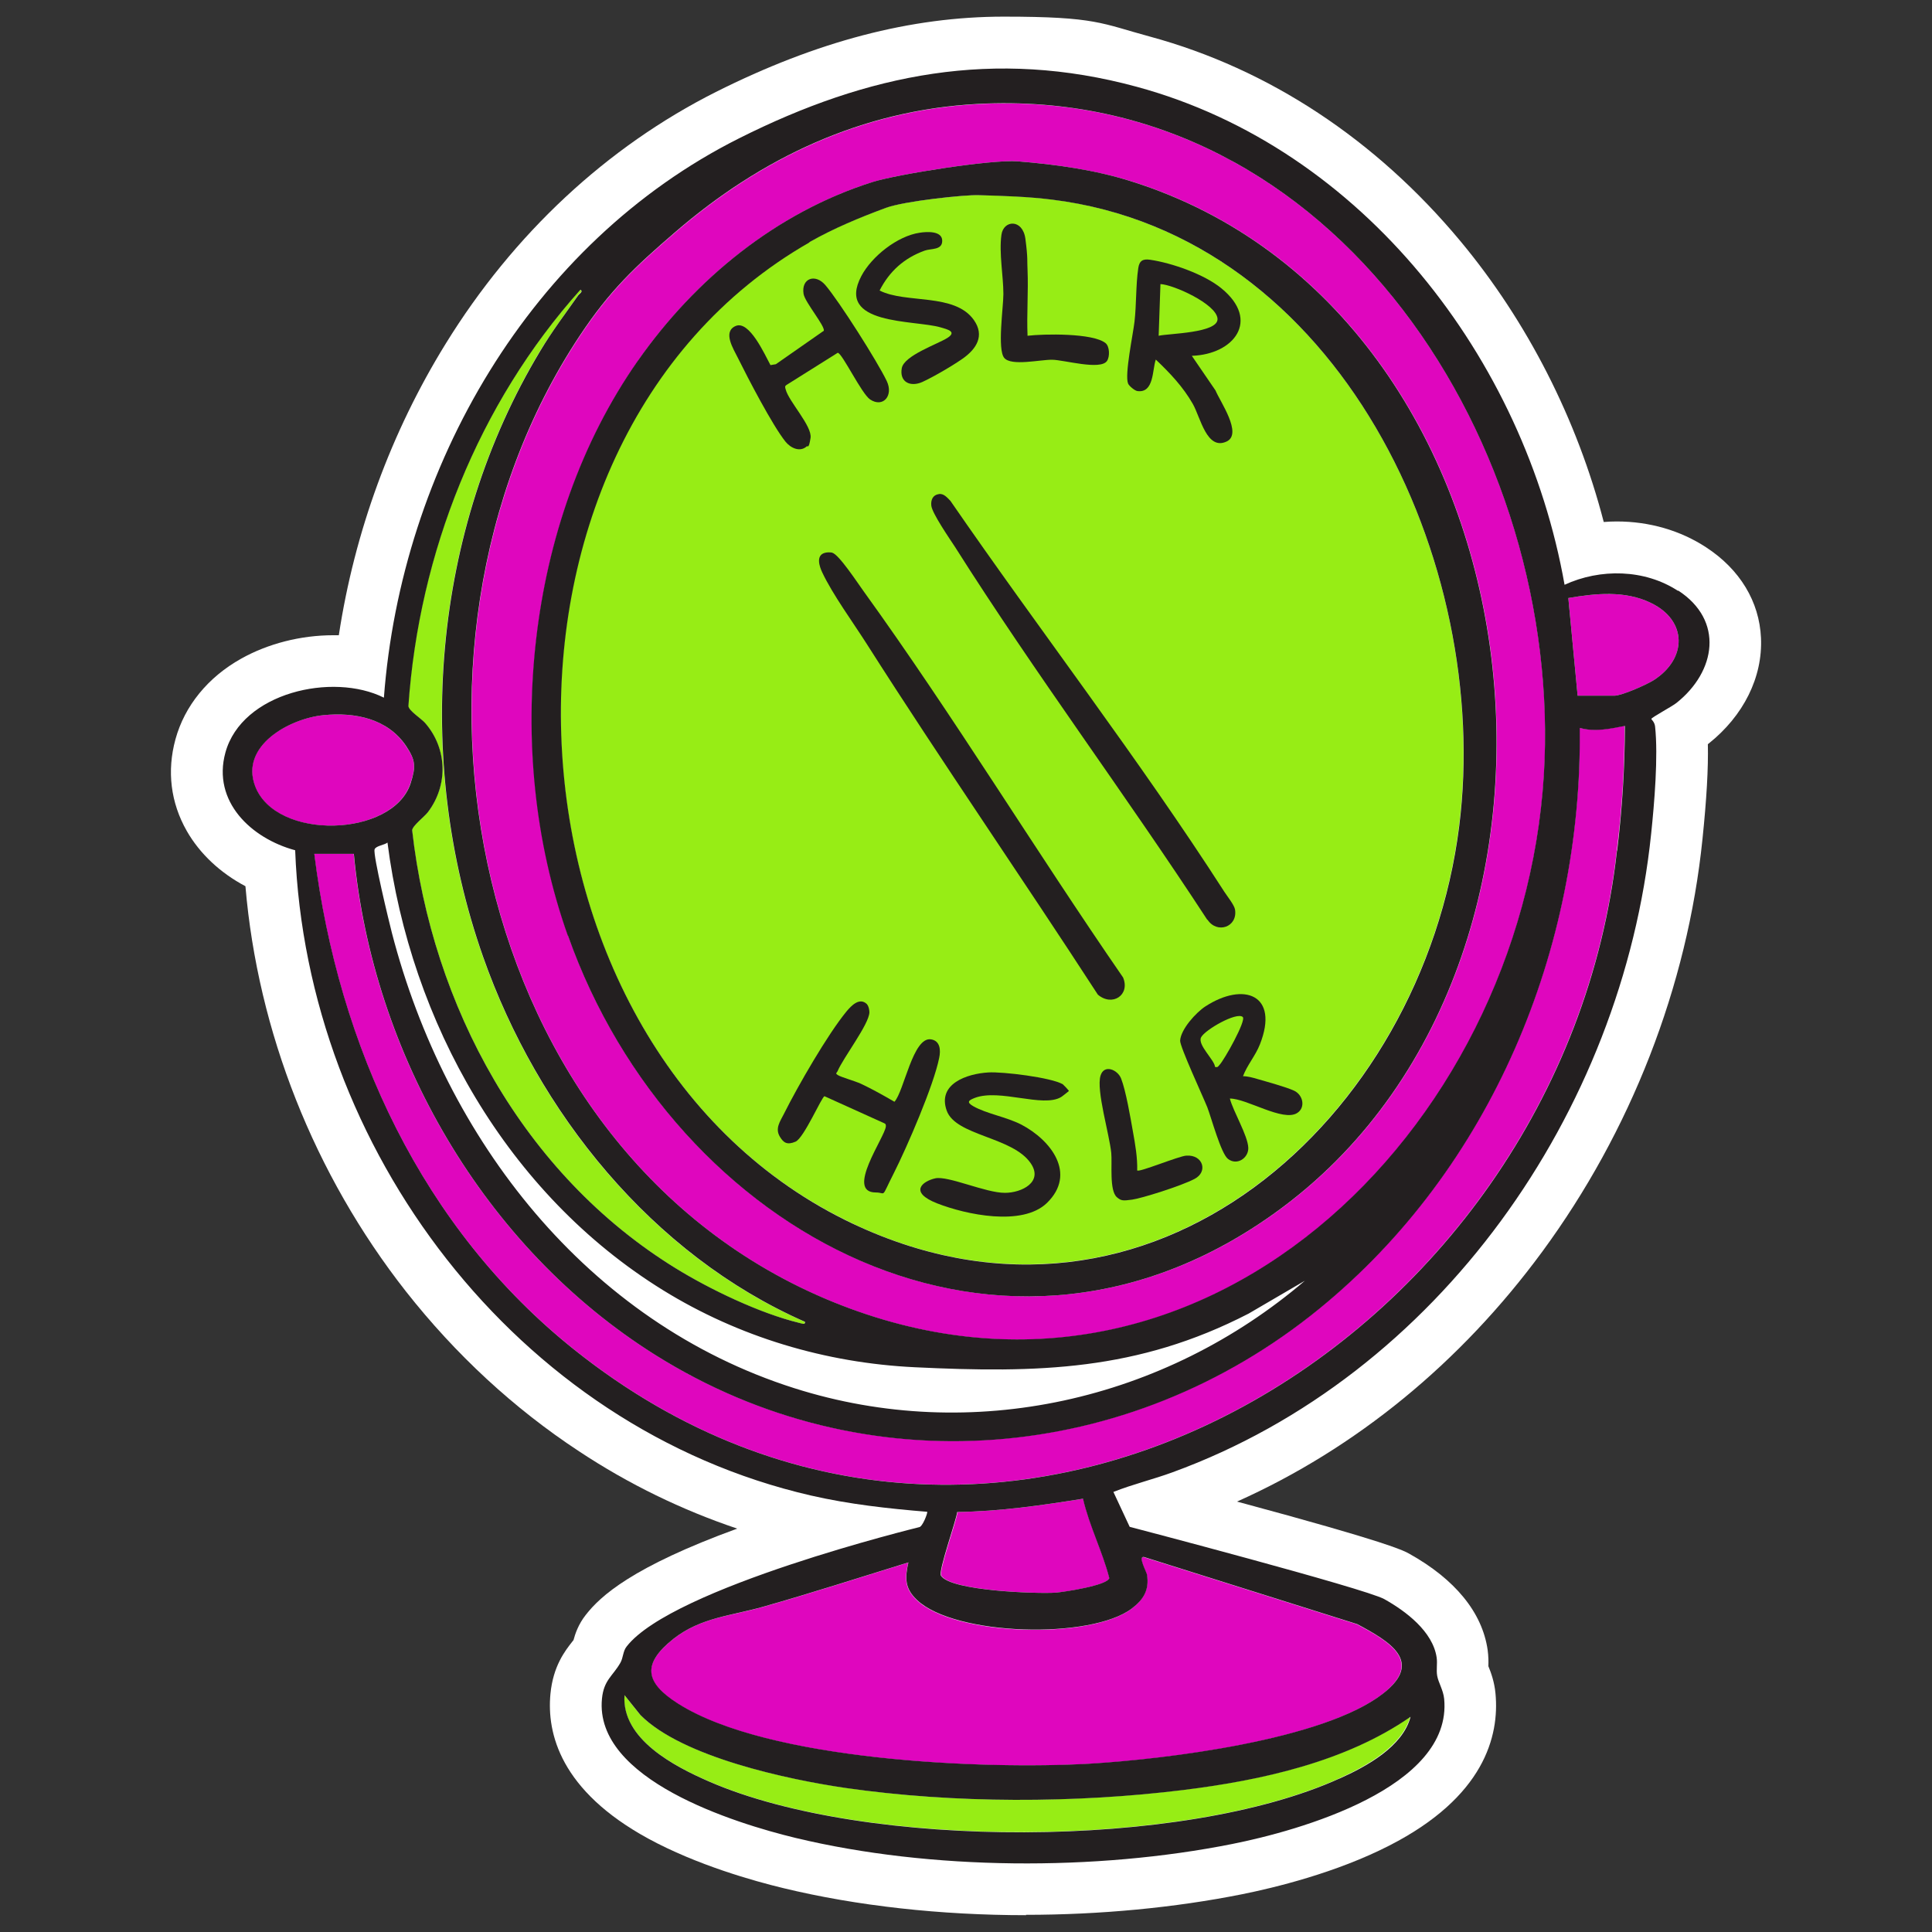
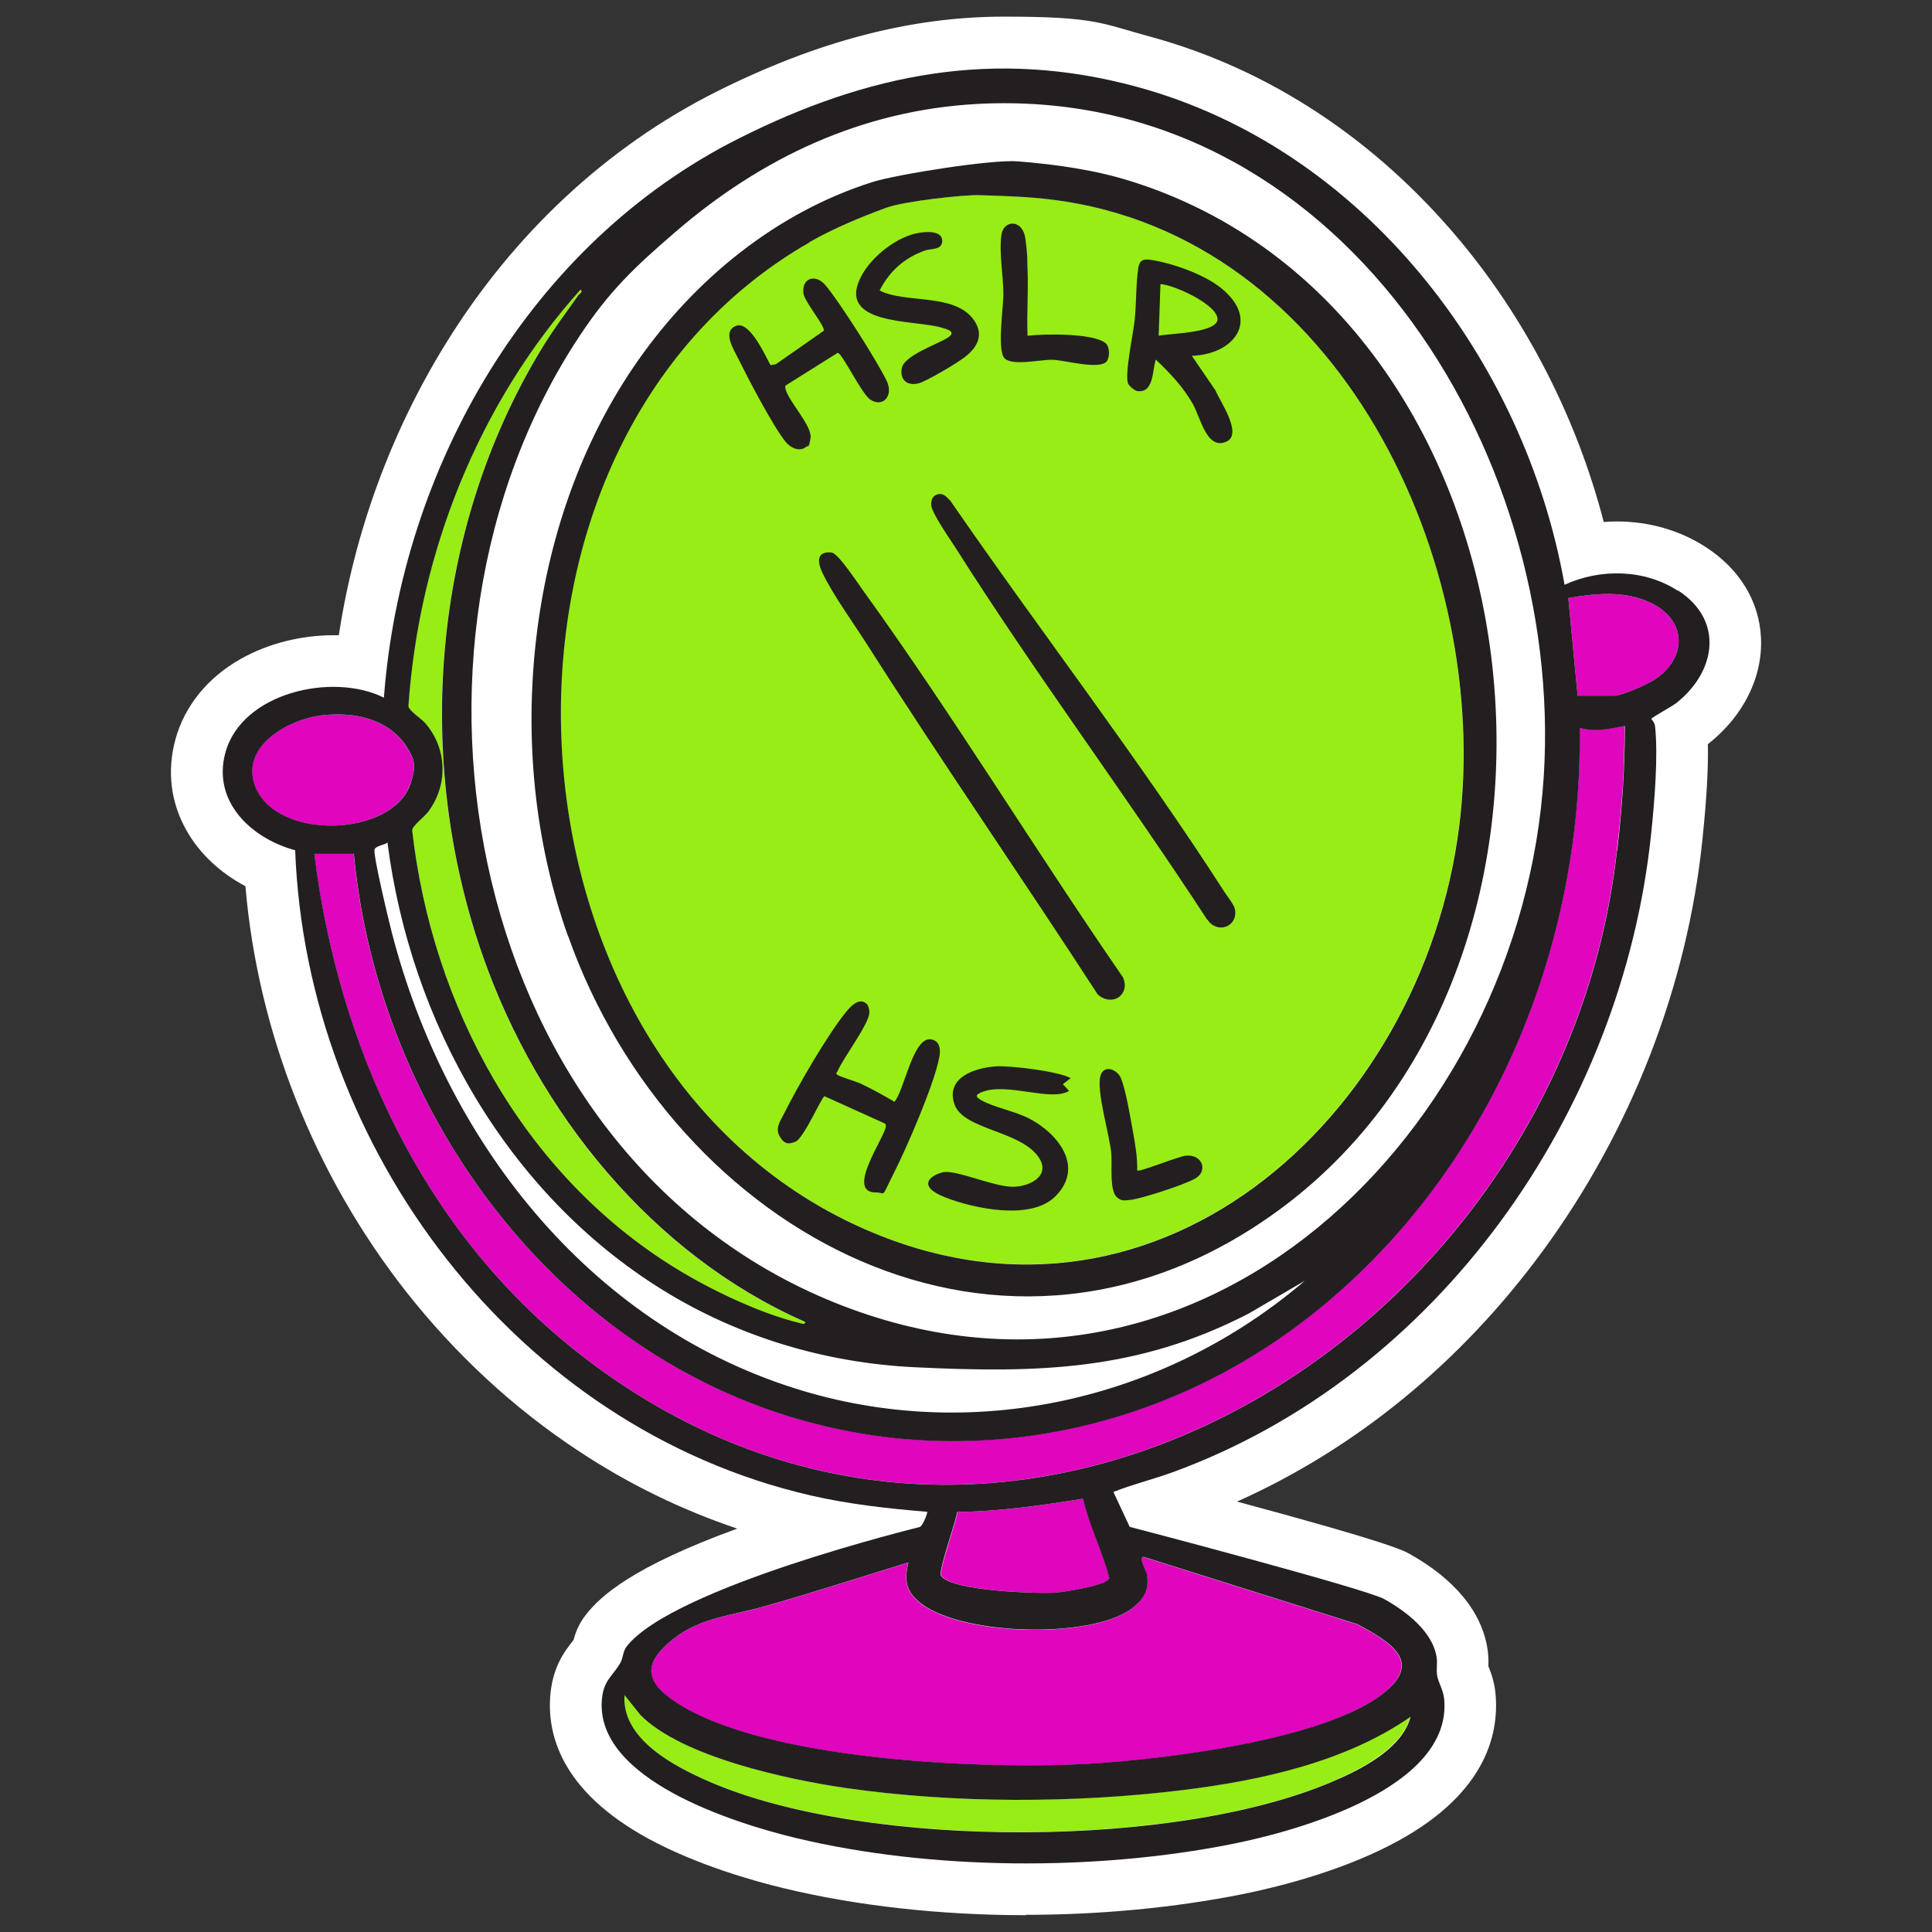
<svg xmlns="http://www.w3.org/2000/svg" id="Layer_1" viewBox="0 0 1080 1080">
  <rect x="0" y="0" width="1080" height="1080" fill="#333333" stroke="none" />
  <defs>
    <style>      .st0 {        fill: #df06be;      }      .st1 {        fill: #231f20;      }      .st2 {        fill: #fff;      }      .st3 {        fill: #97ed15;      }    </style>
  </defs>
  <path class="st2" d="M573.6,1070.6c-47.8,0-94.7-5.2-135.6-15.1-16.6-4-48.4-12.9-75.6-27.7-49.1-26.8-56.8-58.8-54.7-80.9,1.5-15.6,8.2-24.1,12.2-29.2.3-.3.5-.7.7-.9.9-3.4,2.7-8.8,6.8-14,8.3-10.7,26.1-26.9,84.7-48.3-30.9-10.4-60.6-24.8-88.4-43.2-36.5-24-69-54.1-96.8-89.4-51.3-65.4-82.8-145.2-89.7-226.5-14-7.4-25.5-18.1-32.8-30.9-9-15.8-11.2-33.5-6.3-51.3,5.1-18.6,18.1-34.6,36.7-45,15-8.4,33.3-13.1,51.5-13.1s2.1,0,3.1,0c8.8-57.8,29.2-113.5,59.7-162.9,38-61.6,90.3-110.2,151.1-140.8,56.4-28.3,109-42.1,160.9-42.1s54.5,3.8,81.9,11.2c66.2,18,126.1,57.5,173.3,114.2,37.5,45,65.4,99.9,80.2,157.1,2.4-.2,4.9-.3,7.3-.3,18.2,0,35.5,5,50,14.5,18.8,12.3,29.7,30.3,30.6,50.6,1,21.9-9.7,43.5-29.3,59.1-.1.1-.3.2-.4.3.3,13.5-.7,30.8-3,53-4.2,41.2-14.2,82-29.5,121.3-15.2,39-35.4,75.8-60,109.3-45.7,62.2-104.3,110.1-170.7,139.8,85.1,22.9,93.2,27.4,96.2,29.1,25.7,14.3,40.9,32.9,43.9,53.8.5,3.7.5,6.8.4,9.1,1.4,3.4,3.4,8.7,4,15.4,2.2,23.7-6.3,57.7-59.2,84.8-30,15.4-64.6,23.7-82.5,27.3-37.5,7.5-79.3,11.5-120.9,11.5h0Z" />
  <path class="st1" d="M482.1,211.5c6.7-3,2.3-20.3-.3-25.9-3.1-6.9-13.3-21.2-22.1-18.5-3.7,1.1-5,10.6-4.8,13.9.3,9.7,15.8,35.7,27.2,30.6Z" />
-   <path class="st1" d="M685,587.4c1.8,2.2,4.6,15.1,5.2,15.7,1.6,1.7,1.9-.7,2.3-1.4,2.1-2.9,9.4-18.2,7.1-20.7-1.4-1.5-12.2,5.7-14.6,6.4Z" />
  <path class="st0" d="M512.5,894.5c-6.8-6.4-6.8-12.2-4.8-21-26.9,8.3-53.8,17-80.9,24.7-18.2,5.2-35.1,5.9-50.4,18-17.7,14-16.1,24.4,2.5,36.2,50.3,32,171.1,37,230.2,33.6,42.3-2.4,130.5-13.2,163.8-39.1,23.2-18.1,3.6-29.3-14.3-38.9l-119.1-37.5c-3.8-.9,1.4,8.4,1.6,9.9,1.3,8.5-2,13.8-8.4,18.8-22.8,17.5-99.1,15.5-120.2-4.7Z" />
  <path class="st3" d="M237.6,404.2c12.4,14.3,12.9,34.8,1.5,49.8-2,2.6-8.6,7.6-8.8,10.1,11.2,98.3,62.1,192.4,147.2,244.8,19.3,11.9,47.2,25.4,69.2,30.6,1.1.3,3.4,1.4,3.2-.6-85.4-37.4-149.4-117.1-180-204.2-38.8-110.5-28.5-238,32-338.5,6.6-10.9,14.1-20.8,21.3-31.2.6-.9,2.8-2,1.1-3.1-57,63.7-90.3,147.3-96.2,232.8.2,2.6,7.1,6.8,9.4,9.5Z" />
  <path class="st0" d="M883,406.8c1.5,123.5-49.6,246.4-145.6,324.7-106.6,87-253.9,99.5-371.4,25.7-95.5-60-157.8-168.1-168.3-280h-22.1c13.4,107.3,60.2,209.4,145.6,277.4,236.8,188.7,552.1-4.1,582.6-279.2,2.9-23.1,4.4-46.4,4.3-69.7-8.2,1.6-16.9,3.4-25.2,1.1Z" />
  <path class="st3" d="M472.7,999.4c-32.3-4.7-91.4-17.3-114.8-40.8l-8.9-11.1c-1.7,24.6,28,39.9,47.3,48.3,87.8,38.2,265.2,38,352.4-1.7,14.8-6.7,35.2-17.9,39.6-34.5-36.3,25.2-83.3,35.5-126.8,40.9-60.7,7.5-128.4,7.7-188.9-1.1Z" />
  <path class="st0" d="M590.3,890.3c4.6-.3,28.6-4,29.9-8.1-3.8-14.9-11.1-29.2-14.7-44.4-23.3,3.7-46.6,7.1-70.2,7.4-.7,5.3-10.7,33.1-9.1,35.6,5.4,8.6,53.9,10.2,64.2,9.5Z" />
  <path class="st0" d="M922.8,337c-14.5-7-30.8-5.3-46.1-2.7l5.2,54.6h20.5c4.2,0,17.9-6.1,21.9-8.6,18.9-12,19.1-33.4-1.5-43.3Z" />
  <path class="st0" d="M229.4,438c3.2-9.6,2.9-13-2.5-21-10.2-15.3-28.6-19-46.3-17.2-18.8,1.9-46.6,17-38.1,39.6,11.6,30.8,76.9,28.7,86.9-1.4Z" />
-   <path class="st0" d="M465.8,727.9c204.6,83.4,385-95.6,397.3-294.3,11.3-182.8-115.8-386.2-316.6-375.4-64.6,3.5-120.8,30.1-169,71.7-22.5,19.4-36.5,32.5-53.4,58-116.4,175.7-62.3,456.9,141.7,540ZM356.7,201.6c32.2-45.9,77.7-83,131.3-99.9,13.3-4.2,66.5-12.7,81.1-11.5,21.3,1.7,43.4,4.9,63.8,11.3,231.1,73,274.2,430.3,85.1,572.7-155.6,117.2-341.6,15.2-400.4-151.2-18.6-52.8-24.1-110.2-17.7-165.7,6.4-55.3,24.8-109.9,56.9-155.7Z" />
  <path class="st3" d="M476.9,684.1c166.4,78.4,318.1-58.8,338.7-222.3,18.6-147.3-66.9-330.3-227.6-350.3-13.6-1.7-27.3-2.1-41-2.5-7.5-.2-41.6,3.4-51.9,7.1-14.6,5.4-29.3,11.5-42.8,19.2-197.8,113.1-179.8,452.4,24.5,548.7Z" />
  <path class="st1" d="M938,330.3c-18.6-12.2-43.5-12.6-63.4-3.4-22.3-126.2-112.7-244.1-239.2-278.4-79.5-21.6-150.1-7.4-222.2,28.8-116.8,58.6-188.9,184.1-198.6,312.7-28.6-14.3-79.4-2.9-88.6,30.7-7.5,27.4,14.5,48,39,54.6,6.3,166.7,123.6,322.8,288.3,360.7,21.4,4.9,43.1,7.3,65,9.1.4.5-2.6,8.5-4.5,8.6,0,0-137.9,33.7-163.5,66.7-2.1,2.6-1.9,6.3-3.5,9.1-4.2,7.4-9.3,9.6-10.3,20.1-4.4,45.2,74.3,69.6,108.2,77.8,75.6,18.2,167.9,18.6,244.1,3.4,37.2-7.4,123.2-31.4,118.5-81.1-.5-5-3.2-9-3.9-12.9-.6-3.4.2-6.8-.3-10.2-2.1-14.6-17.3-26-29.3-32.7-10.9-6-142.3-40.4-142.3-40.4l-9.1-19.5c10.8-4.3,22.2-7,33.1-11,148.6-54.2,251.4-201.2,267.5-356.9,1.8-17.1,4-43.3,2.2-60-.3-2.6-2.1-3.9-2.1-4.2,0-.8,12-7.2,14.1-9,22.1-17.6,26.6-46.1.9-62.8ZM377.4,129.8c48.2-41.6,104.4-68.2,169-71.7,200.8-10.7,327.9,192.6,316.6,375.4-12.3,198.6-192.6,377.6-397.3,294.3-204-83.1-258.1-364.3-141.7-540,16.9-25.5,30.9-38.6,53.4-58ZM729.6,715.8c-78.4,67.1-186.2,91.8-285.6,60.2-116.1-36.9-195-139.2-224.9-254.4-1.6-6.2-10.7-43.8-9.7-46.8.7-2,5.5-2.4,7.2-3.8,12.9,100.6,67,196.4,154,250.2,42.4,26.2,90.9,40.7,140.8,43.1,68.7,3.3,124.4,2.1,186.6-30l31.5-18.4ZM324.4,161.9c1.8,1.1-.5,2.3-1.1,3.1-7.3,10.4-14.8,20.3-21.3,31.2-60.5,100.5-70.8,228-32,338.5,30.6,87.1,94.6,166.7,180,204.2.2,2-2.1.8-3.2.6-22-5.3-49.9-18.7-69.2-30.6-85.1-52.4-136.1-146.5-147.2-244.8.2-2.5,6.8-7.5,8.8-10.1,11.4-15,10.9-35.5-1.5-49.8-2.4-2.7-9.2-6.9-9.4-9.5,5.9-85.5,39.1-169.1,96.2-232.8ZM142.6,439.4c-8.5-22.6,19.3-37.7,38.1-39.6,17.7-1.8,36,1.9,46.3,17.2,5.3,8,5.6,11.4,2.5,21-10,30.1-75.3,32.1-86.9,1.4ZM748.8,994.2c-87.3,39.7-264.7,39.9-352.4,1.7-19.3-8.4-49-23.7-47.3-48.3l8.9,11.1c23.3,23.5,82.5,36.1,114.8,40.8,60.5,8.7,128.2,8.6,188.9,1.1,43.5-5.4,90.5-15.7,126.8-40.9-4.3,16.7-24.7,27.8-39.6,34.5ZM632.8,899.1c6.5-5,9.7-10.3,8.4-18.8-.2-1.5-5.4-10.8-1.6-9.9l119.1,37.5c17.9,9.6,37.6,20.9,14.3,38.9-33.3,25.9-121.5,36.6-163.8,39.1-59.1,3.4-179.9-1.6-230.2-33.6-18.6-11.8-20.2-22.2-2.5-36.2,15.3-12,32.2-12.8,50.4-18,27.1-7.7,54-16.4,80.9-24.7-2,8.8-2,14.6,4.8,21,21.1,20.1,97.4,22.2,120.2,4.7ZM535.2,845.2c23.6-.3,47-3.7,70.2-7.4,3.5,15.2,10.9,29.5,14.7,44.4-1.3,4.1-25.2,7.7-29.9,8.1-10.3.7-58.8-.9-64.2-9.5-1.6-2.5,8.4-30.4,9.1-35.6ZM903.9,475.5c-30.5,275-345.8,467.8-582.6,279.2-85.4-68-132.2-170.1-145.6-277.4h22.1c10.5,111.9,72.8,220,168.3,280,117.6,73.9,264.8,61.3,371.4-25.7,96-78.3,147.1-201.2,145.6-324.7,8.3,2.4,17,.5,25.2-1.1,0,23.3-1.5,46.6-4.3,69.7ZM924.3,380.3c-4,2.5-17.7,8.6-21.9,8.6h-20.5l-5.2-54.6c15.3-2.6,31.6-4.3,46.1,2.7,20.6,9.9,20.4,31.3,1.5,43.3Z" />
  <path class="st1" d="M317.5,523c58.8,166.5,244.8,268.4,400.4,151.2,189.1-142.4,146-499.7-85.1-572.7-20.4-6.5-42.5-9.6-63.8-11.3-14.6-1.2-67.7,7.3-81.1,11.5-53.6,16.9-99.1,54-131.3,99.9-32.1,45.8-50.5,100.4-56.9,155.7-6.4,55.5-1,112.9,17.7,165.7ZM452.4,135.4c13.5-7.7,28.2-13.8,42.8-19.2,10.3-3.8,44.3-7.4,51.9-7.1,13.6.4,27.4.8,41,2.5,160.6,19.9,246.1,203,227.6,350.3-20.6,163.5-172.3,300.7-338.7,222.3-204.3-96.3-222.3-435.5-24.5-548.7Z" />
  <path class="st1" d="M465.1,308.9c-1.2-.2-3-.2-4.2.2-4.9,1.5-2.8,7.6-1.3,10.8,5.8,12.4,17.6,28.5,25.2,40.5,41.9,65.8,86.4,130.1,128.9,195.6,8.1,6.9,18.2.2,14.1-9.6-49.3-71.4-94.6-146-145.4-216.4-2.9-4-13.6-20.3-17.2-21Z" />
  <path class="st1" d="M675,514.1c5.3,8.1,16.9,4.2,15.4-5.6-.4-2.6-4.4-7.5-6-10-47.7-74.2-103-145.8-153.1-218.5-1.7-1.7-3.7-4.3-6.5-3.8-3.4.5-4.5,3.3-4.2,6.4.4,4.3,10.3,18.6,13.3,23.2,44.8,70.8,95.2,138.2,141,208.4Z" />
  <g>
    <path class="st1" d="M666.3,199l13.2,19.3c2.4,6,15.3,24.2,6.2,28.5-11.1,5.2-14.6-13.4-18.9-21-5.5-9.6-12.7-17.2-20.7-24.8-2,5.6-.9,18.9-10.3,17.6-1.5-.2-4.7-2.9-5.2-4.2-2-4.9,2.8-27.6,3.6-34.6,1.1-9.6.7-20.4,2.1-29.9.6-4.1,2.5-5.3,6.6-4.7,12.2,1.8,30.3,8.1,39.9,16,21.9,17.9,7,36.9-16.5,37.7ZM647.7,187.7c5.1-1.3,33.6-1.4,32.9-9.6s-24.7-19-31.9-19.3l-1,28.9Z" />
    <path class="st1" d="M484.7,561.5c.9.9,1.3,3.2,1.3,4.4-.2,6.7-14.4,25-17.8,32.9-.5,1.1-1.5,1.1.2,2.2s9.5,3.3,12.8,4.8c6.4,3,12.6,6.5,18.8,10.1,5.4-5.9,10.3-36.4,20.4-34.9,5.3.8,5.5,6.2,4.6,10.4-3,15.2-18,49.9-25.4,64.5s-4,10.7-10,10.7c-17.2,0,5-30.8,5.6-36.9,0-1,0-1.4-.9-1.8l-33.4-15.1c-1.5.2-11.5,23.4-16.2,25.4s-6.7.6-8.7-2.7c-2.9-4.7.1-8.6,2.3-13,7.7-15.4,24.3-44.2,34.9-57.1,2.6-3.1,7.3-8.2,11.5-4Z" />
-     <path class="st1" d="M594.1,606.1c.2.1,3.6,3.6,3.4,3.8s-4.1,3.3-4.4,3.4c-10.2,6-34.2-4.8-48.1.4-3.6,1.4-4.9,2.4-.9,4.7,7.4,4.2,18.6,6,26.9,10.3,16.4,8.6,31.1,27.4,14.2,43.8-13.7,13.2-45.2,6.5-61.3.2s-8.2-12.4-1.1-14,28.3,8.2,39,8.1c9.4,0,21.5-6.1,14.4-16.5-10.1-14.9-42-15.3-47-29.5-5.3-15,11.4-20.6,23.3-21.3,8-.5,35.1,2.8,41.6,6.6Z" />
+     <path class="st1" d="M594.1,606.1c.2.1,3.6,3.6,3.4,3.8c-10.2,6-34.2-4.8-48.1.4-3.6,1.4-4.9,2.4-.9,4.7,7.4,4.2,18.6,6,26.9,10.3,16.4,8.6,31.1,27.4,14.2,43.8-13.7,13.2-45.2,6.5-61.3.2s-8.2-12.4-1.1-14,28.3,8.2,39,8.1c9.4,0,21.5-6.1,14.4-16.5-10.1-14.9-42-15.3-47-29.5-5.3-15,11.4-20.6,23.3-21.3,8-.5,35.1,2.8,41.6,6.6Z" />
    <path class="st1" d="M451.1,249.4c-3.8,3.6-9.1,1.1-12-2.5-7.3-9.1-21-35.5-26.6-46.8-2.4-4.9-8.8-14.7-1.2-17.9s16.2,16,19.4,21.9l3-.5,26.8-18.7c.8-2.6-10.5-15.9-11.3-20.6-1.4-8.7,6.5-11.6,12.2-4.9,7.7,9,29.1,42.7,34.3,53.6,3.9,8.2-2.1,15.1-9.3,10.3-4.8-3.2-15.6-25.9-18.1-26.1l-28.5,17.9c-1.3.8-.9,1.4-.6,2.6,1.7,6.7,14.9,20.5,13.9,27.1s-1.7,4.2-2.1,4.7Z" />
-     <path class="st1" d="M694.7,601.6c2.8,0,5.6.8,8.3,1.6,5.2,1.5,16.1,4.5,20.4,6.5,5.1,2.4,6.5,9.5,1.7,12.5-7.9,5-28.3-8.2-37.6-8.1,1.9,7.3,10,20.6,10.3,27.5.2,5.7-6.3,10.2-11.4,6.2-3.9-3.1-9.2-22.8-11.5-28.8-2.4-6-15.4-34-15.2-37.3.4-6.4,8.9-15.7,14.1-19.1,21.4-13.9,41.5-6.7,30.5,21.2-2.5,6.4-7.1,11.5-9.5,17.9ZM694.7,568.5c-3.4-3-21.2,7.2-23.3,11.4s7.6,12.7,7.8,16.5c1.6.4,1.7-.2,2.5-1.1,2.7-2.8,15.1-24.9,13-26.8Z" />
    <path class="st1" d="M514.1,130.1c3.8-.6,12.4-1.2,12.6,4.3.2,5.6-6.3,4.4-9.8,5.7-11.4,4.1-19.7,11.5-25.2,22.3,14.7,7.5,41.9,1.2,52.7,16.5,6.2,8.8,1.4,16.2-6.3,21.6s-20.5,12.4-23.7,13.5c-6.5,2.2-11.6-1.1-10.3-8.2s20-13.4,25.5-16.9,0-4.8-3.8-5.9c-14.7-4.3-58.9-1-44.3-28.7,5.8-11,20.2-22.4,32.6-24.2Z" />
    <path class="st1" d="M574.3,187.7c9.2-1.1,36.7-1.6,43.7,4.1,2.3,1.8,2.5,7.6.8,10-3.7,5.3-23.9-.6-30.6-.7s-22.8,3.7-26.8-1-.5-28.4-.5-35.7c0-10.1-2.5-22.8-1.1-33.1,1.1-8.4,11.9-9.1,13.4,2.2s.9,12.4,1.2,17.4c.5,12.2-.5,24.5,0,36.7Z" />
    <path class="st1" d="M635.8,654.3c1.1,1.1,23.3-8.1,27.4-8.3,9.3-.6,12.2,9,4.6,13s-29.7,10.9-34.9,11.6-6.1.7-8.5-1.3c-4.4-3.7-2.6-18.8-3.2-24.8-1-10.3-8.5-35-6-43.2,2-6.6,9.6-3.3,11.5,1.6,2.7,6.9,5.2,21.7,6.6,29.6,1.3,7.2,2.6,14.6,2.4,21.9Z" />
  </g>
</svg>